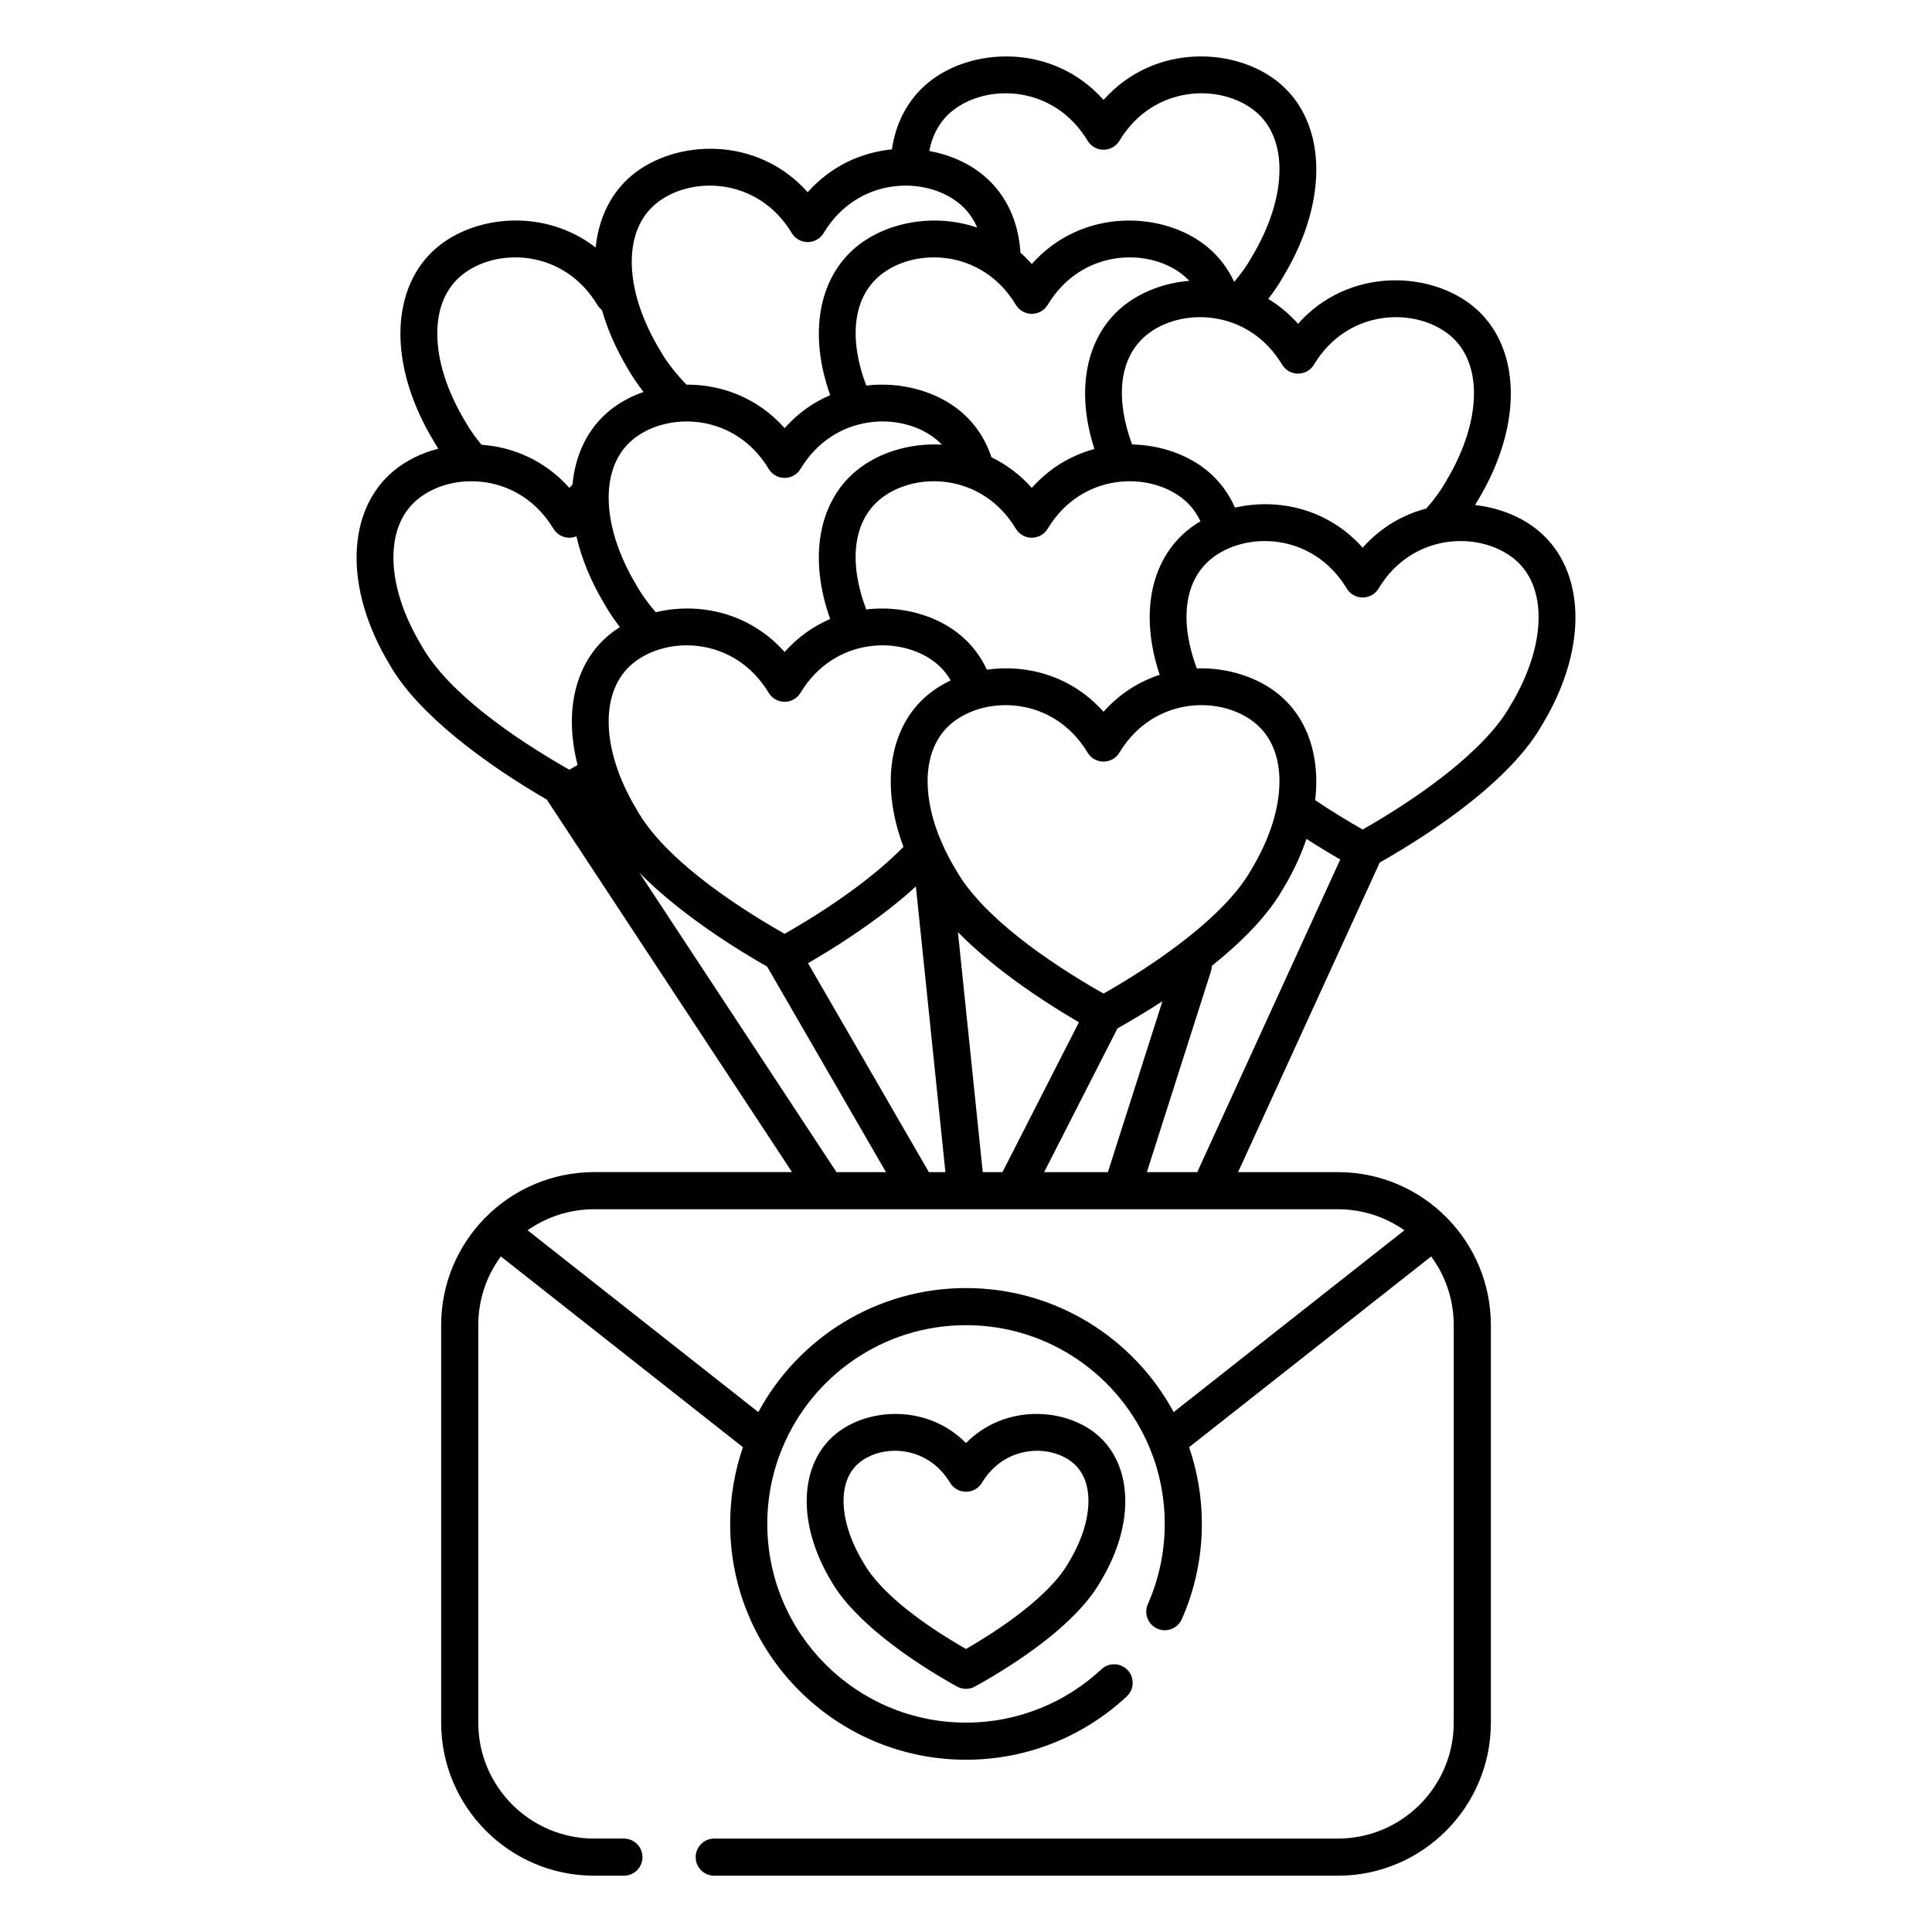
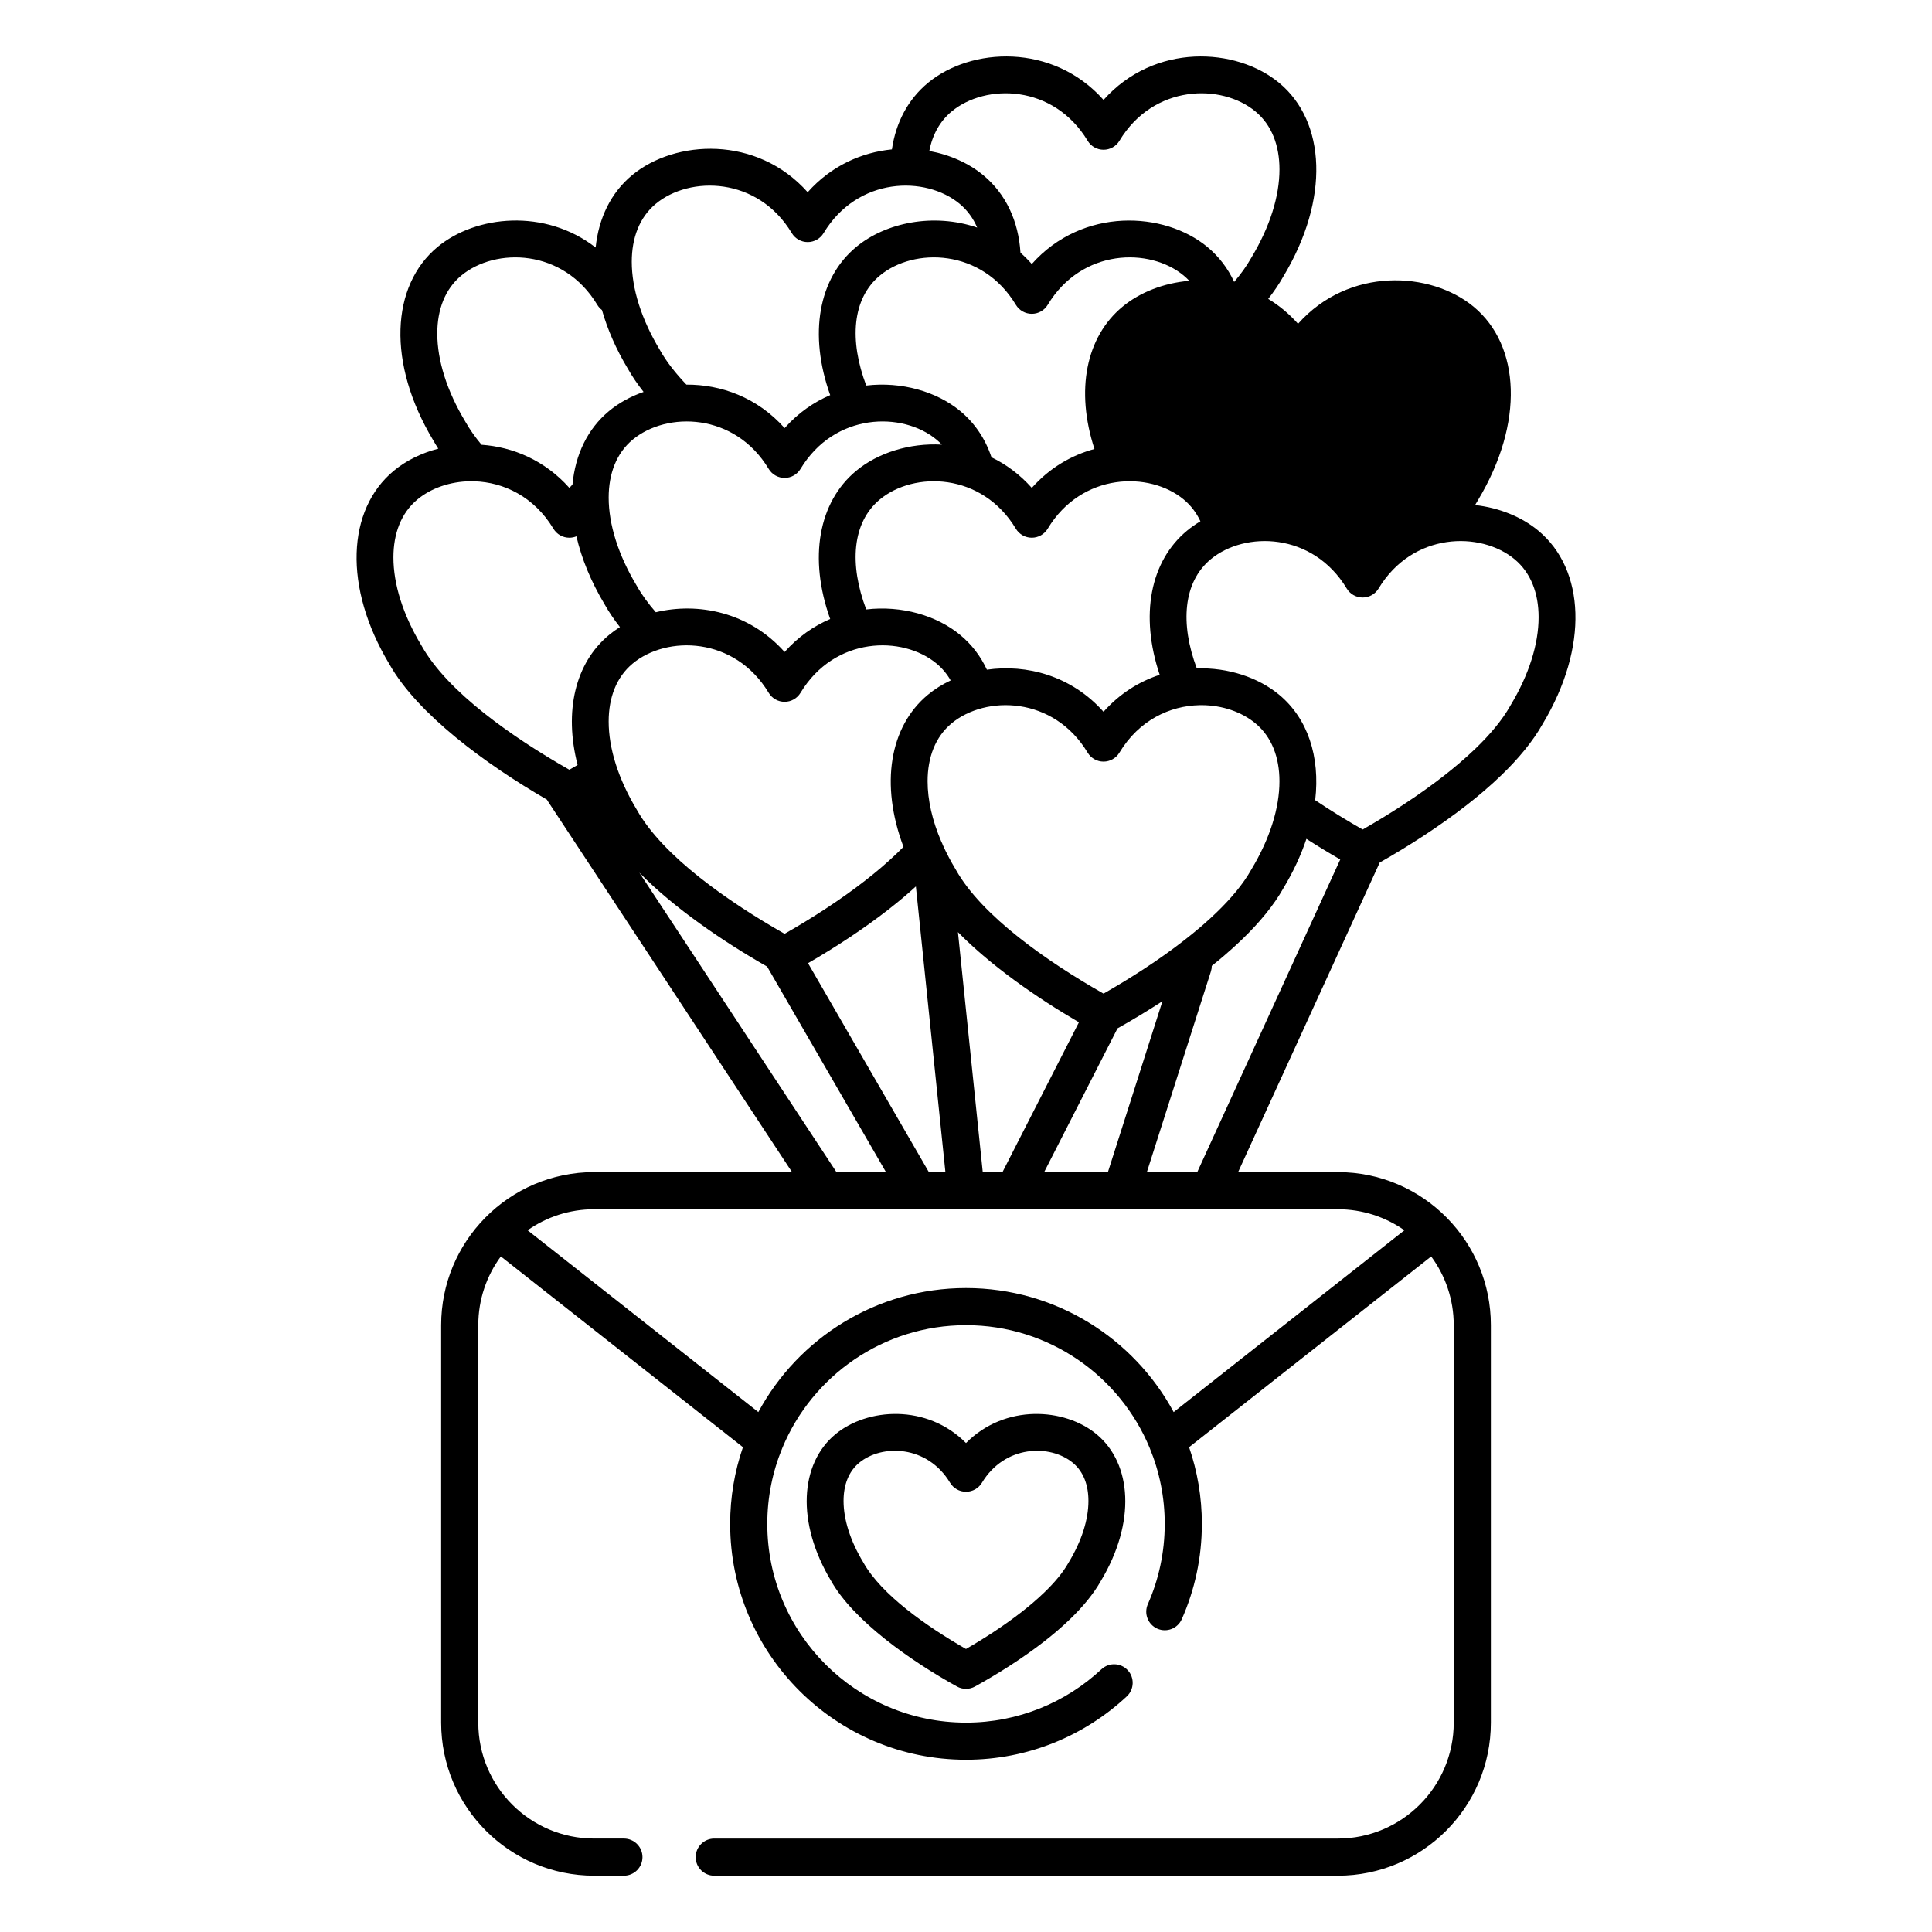
<svg xmlns="http://www.w3.org/2000/svg" fill="#000000" width="800px" height="800px" version="1.1" viewBox="144 144 512 512">
-   <path d="m380.36 183.59c-7.973 0.781-16.035 4.293-22.316 11.348-13.477-15.137-35.152-13.961-46.547-4.504-5.566 4.621-8.848 11.32-9.645 19.164-13.41-10.426-31.742-8.578-41.898-0.148-12.367 10.262-13.449 30.77-1.109 51.297 0.406 0.719 0.844 1.438 1.309 2.156-4.488 1.16-8.574 3.184-11.82 5.879-12.367 10.266-13.449 30.77-1.105 51.297 7.43 13.156 25.516 26.465 41.715 35.836l0.016 0.035c0.074 0.129 0.148 0.258 0.227 0.379l64.707 98.289h-52.43c-11.266 0-21.465 4.602-28.816 12.027-0.059 0.059-0.113 0.113-0.168 0.172-7.156 7.316-11.57 17.328-11.57 28.355v105.35c0 22.383 18.172 40.555 40.555 40.555h7.875c2.715 0 4.922-2.203 4.922-4.918s-2.207-4.922-4.922-4.922h-7.875c-16.953 0-30.715-13.762-30.715-30.715v-105.35c0-6.812 2.223-13.109 5.977-18.203l64.16 50.551c-2.195 6.375-3.387 13.215-3.387 20.328 0 34.496 28.008 62.5 62.504 62.5 16.457 0 31.438-6.371 42.602-16.785 1.988-1.852 2.098-4.969 0.246-6.953-1.852-1.984-4.969-2.094-6.953-0.242-9.41 8.77-22.031 14.141-35.895 14.141-29.066 0-52.664-23.598-52.664-52.66 0-7.102 1.406-13.875 3.961-20.059l0.012-0.031 0.008-0.016c7.906-19.105 26.734-32.559 48.684-32.559 21.945 0 40.777 13.453 48.684 32.559l0.004 0.016 0.012 0.031c2.555 6.184 3.961 12.957 3.961 20.059 0 7.566-1.598 14.762-4.477 21.27-1.098 2.484 0.023 5.391 2.508 6.492 2.481 1.098 5.391-0.027 6.488-2.512 3.422-7.723 5.32-16.266 5.32-25.25 0-7.113-1.188-13.953-3.383-20.328l64.156-50.551c3.758 5.094 5.977 11.391 5.977 18.203v105.35c0 16.953-13.762 30.715-30.715 30.715h-165.26c-2.715 0-4.918 2.207-4.918 4.922s2.203 4.918 4.918 4.918h165.26c22.383 0 40.555-18.172 40.555-40.555v-105.35c0-11.027-4.41-21.039-11.57-28.355-0.055-0.059-0.109-0.113-0.168-0.172-7.352-7.426-17.551-12.027-28.816-12.027h-26.43l37.531-82.039c7.625-4.328 15.793-9.559 23.09-15.258 1.473-1.152 2.914-2.324 4.305-3.512 1.688-1.434 3.305-2.894 4.832-4.371 4.57-4.41 8.359-8.984 10.926-13.543 12.324-20.496 11.242-41.004-1.125-51.266-4.402-3.656-10.344-6.07-16.754-6.789 0.262-0.426 0.512-0.848 0.75-1.273 12.324-20.488 11.246-41.004-1.121-51.27-11.395-9.457-33.074-10.629-46.551 4.508-2.406-2.707-5.074-4.891-7.902-6.598 1.551-1.98 2.902-3.973 4.023-5.965 12.332-20.512 11.25-41.016-1.113-51.277-11.395-9.457-33.074-10.629-46.551 4.508-13.473-15.137-35.152-13.965-46.543-4.508-5.266 4.367-8.492 10.457-9.543 17.625zm43.656 392.73c1.242-1.059 2.434-2.137 3.562-3.227 3.406-3.289 6.231-6.707 8.148-10.105 9.348-15.559 8.266-31.105-1.117-38.895-8.438-7-24.262-8.113-34.609 2.328-10.352-10.441-26.176-9.328-34.613-2.328-9.383 7.789-10.465 23.344-1.102 38.922 5.887 10.402 20.785 20.992 33.332 27.934 1.48 0.82 3.281 0.82 4.762 0 6.019-3.328 12.625-7.481 18.469-12.047 1.086-0.848 2.141-1.707 3.168-2.582zm-6.383-7.488c1.082-0.926 2.125-1.867 3.113-2.816 2.672-2.582 4.934-5.231 6.43-7.898 0.027-0.043 0.051-0.086 0.078-0.129 3.406-5.656 5.191-11.285 5.191-16.234 0-4.129-1.277-7.727-4.121-10.09-6.043-5.012-18.07-4.746-24.109 5.285-0.891 1.477-2.492 2.379-4.215 2.379-1.727 0-3.324-0.902-4.215-2.379-6.043-10.031-18.07-10.297-24.113-5.285-2.844 2.363-4.121 5.961-4.121 10.09 0 4.949 1.789 10.578 5.195 16.234 0.023 0.043 0.047 0.086 0.074 0.129 4.781 8.5 16.672 16.844 27.176 22.879 4.922-2.84 10.121-6.199 14.793-9.848 0.973-0.762 1.922-1.535 2.844-2.316zm46.844-104.37h-0.059-23.121-0.191-28.379-0.113-12.57-0.105-98.477c-6.562 0-12.648 2.062-17.645 5.574l61.148 48.18c10.566-19.562 31.258-32.867 55.035-32.867 23.773 0 44.465 13.305 55.031 32.867l61.148-48.18c-4.992-3.512-11.078-5.574-17.645-5.574zm-12.418-55.133c-4 2.602-8.031 5.019-11.91 7.199l-19.438 38.094h16.895zm-54.195-18.301 6.574 63.594h5.227l20.262-39.707c-11.242-6.555-23.316-14.969-32.062-23.887zm-84.43-15.762 52.238 79.355h13.121l-31.5-54.469c-11.723-6.676-24.629-15.496-33.859-24.887zm73.285 3.648c-0.934 0.852-1.891 1.699-2.875 2.539-1.395 1.188-2.832 2.359-4.309 3.512-6.758 5.277-14.266 10.152-21.398 14.285l32.023 55.371h4.383zm103.5-12.609c-1.434 4.293-3.457 8.688-6.102 13.078-2.566 4.559-6.356 9.133-10.926 13.543-1.527 1.477-3.144 2.938-4.828 4.375-1.051 0.895-2.125 1.777-3.227 2.656 0 0.488-0.074 0.988-0.23 1.48l-16.973 53.184h13.352l37.898-82.852c-2.949-1.699-5.965-3.531-8.965-5.465zm-96.359 1.645c0.965 2.137 2.098 4.289 3.398 6.449 0.023 0.039 0.051 0.082 0.074 0.125 6.867 12.215 24.117 24.266 39.113 32.793 7.133-4.062 14.746-8.941 21.551-14.262 1.363-1.062 2.695-2.144 3.981-3.242l1.137-0.98c1.121-0.984 2.207-1.98 3.246-2.984 3.832-3.699 7.055-7.5 9.203-11.324 0.023-0.043 0.051-0.086 0.074-0.125 4.898-8.133 7.434-16.238 7.434-23.355 0-6.297-2.023-11.754-6.359-15.352-3.668-3.043-8.812-4.805-14.238-4.824l-0.629 0.008c-7.75 0.168-15.965 3.914-21.184 12.574-0.887 1.477-2.488 2.383-4.215 2.383-1.723 0-3.324-0.906-4.211-2.383-9.027-14.984-27.023-15.25-36.051-7.758-4.336 3.598-6.359 9.055-6.359 15.352 0 4.961 1.23 10.402 3.637 16 0.168 0.289 0.301 0.594 0.398 0.906zm2.082-43.633c-0.973-1.695-2.219-3.203-3.75-4.473-9.027-7.492-27.023-7.227-36.047 7.758-0.891 1.48-2.492 2.383-4.215 2.383-1.727 0-3.324-0.902-4.215-2.383-9.027-14.984-27.023-15.25-36.047-7.758-4.336 3.598-6.363 9.055-6.363 15.352 0 7.117 2.535 15.223 7.434 23.355 0.027 0.039 0.051 0.082 0.074 0.125 6.867 12.215 24.121 24.266 39.117 32.793 7.133-4.062 14.742-8.941 21.547-14.258 1.363-1.066 2.695-2.148 3.984-3.246 1.527-1.305 2.992-2.625 4.379-3.965 0.543-0.523 1.074-1.051 1.594-1.582-6.231-16.562-3.68-31.879 6.469-40.301 1.781-1.48 3.82-2.758 6.039-3.801zm134.71 22.008c1.527-1.301 2.996-2.625 4.383-3.961 3.832-3.699 7.055-7.504 9.203-11.324 0.023-0.043 0.051-0.086 0.074-0.129 4.898-8.133 7.434-16.238 7.434-23.352 0-6.297-2.027-11.754-6.359-15.355-9.027-7.488-27.023-7.223-36.051 7.762-0.891 1.477-2.488 2.379-4.215 2.379-1.723 0-3.324-0.902-4.215-2.379-9.023-14.984-27.02-15.25-36.047-7.762-7.309 6.066-8.141 17.031-3.695 28.922 8.293-0.254 16.285 2.387 21.836 6.992 7.551 6.269 10.895 16.359 9.543 27.938 4.188 2.816 8.465 5.43 12.578 7.777 7.133-4.066 14.746-8.945 21.551-14.262 1.363-1.066 2.695-2.148 3.981-3.246zm-262.01-74.789c-5.344 0.062-10.402 1.82-14.02 4.824-4.336 3.598-6.363 9.055-6.363 15.352 0 7.113 2.535 15.219 7.434 23.352 0.027 0.043 0.051 0.086 0.074 0.129 6.867 12.215 24.121 24.266 39.117 32.793 0.723-0.41 1.449-0.832 2.184-1.262-3.66-14.262-0.621-27.031 8.32-34.449 0.906-0.754 1.875-1.453 2.902-2.098-1.543-1.973-2.891-3.957-4.012-5.941-3.684-6.129-6.172-12.254-7.519-18.109-0.586 0.242-1.223 0.371-1.875 0.371-1.727 0-3.324-0.902-4.215-2.379-5.156-8.562-13.242-12.32-20.91-12.57-0.371 0.039-0.746 0.035-1.117-0.012zm193.48 10.609c-1.039-2.234-2.512-4.195-4.43-5.785-9.023-7.492-27.02-7.227-36.047 7.758-0.891 1.477-2.488 2.379-4.215 2.379-1.723 0-3.324-0.902-4.215-2.379-9.023-14.984-27.02-15.25-36.047-7.758-7.356 6.102-8.148 17.168-3.609 29.145 9.367-1.102 18.68 1.594 24.918 6.769 3.051 2.531 5.41 5.637 7.062 9.199 10.449-1.504 22.34 1.527 30.906 11.152 4.324-4.856 9.488-8.031 14.887-9.797-5.301-15.777-2.516-30.102 7.242-38.195 1.09-0.906 2.281-1.738 3.547-2.488zm-68.523-20.316c-0.438-0.461-0.906-0.902-1.406-1.316-9.027-7.492-27.023-7.227-36.047 7.758-0.891 1.477-2.492 2.379-4.215 2.379-1.727 0-3.324-0.902-4.215-2.379-9.027-14.984-27.023-15.25-36.047-7.758-4.336 3.598-6.363 9.055-6.363 15.352 0 7.113 2.535 15.223 7.434 23.352 0.027 0.043 0.051 0.086 0.074 0.129 1.301 2.312 2.996 4.617 4.981 6.898 11.156-2.684 24.668-0.098 34.137 10.535 3.566-4.004 7.707-6.871 12.078-8.738-5.781-16.195-3.094-30.977 6.875-39.254 5.746-4.769 14.113-7.434 22.715-6.957zm128.39 16.934c2.047-2.332 3.793-4.691 5.121-7.055 0.023-0.043 0.051-0.086 0.074-0.129 4.898-8.133 7.434-16.238 7.434-23.355 0-6.297-2.023-11.754-6.359-15.352-9.027-7.492-27.023-7.223-36.051 7.762-0.887 1.477-2.488 2.379-4.215 2.379-1.723 0-3.32-0.902-4.211-2.379-9.027-14.984-27.023-15.254-36.051-7.762-7.305 6.066-8.137 17.023-3.699 28.914 7.609 0.168 14.82 2.746 19.949 7 3.207 2.664 5.652 5.957 7.312 9.746 11.094-2.562 24.449 0.07 33.828 10.609 4.848-5.445 10.758-8.781 16.867-10.379zm-218.46-52.602c-0.48-0.367-0.902-0.828-1.234-1.375-9.023-14.984-27.02-15.25-36.047-7.762-4.336 3.602-6.363 9.055-6.363 15.355 0 7.113 2.535 15.219 7.434 23.352 0.027 0.043 0.051 0.086 0.074 0.129 1.133 2.008 2.562 4.016 4.223 6.004 8.285 0.586 16.746 4.094 23.277 11.434 0.273-0.301 0.547-0.598 0.824-0.891 0.738-7.973 4.035-14.785 9.676-19.469 2.594-2.152 5.723-3.879 9.164-5.074-1.602-2.035-3-4.078-4.148-6.113-3.16-5.254-5.441-10.508-6.879-15.59zm155.65-7.746c-0.461-0.488-0.953-0.953-1.48-1.391-9.023-7.488-27.02-7.223-36.047 7.762-0.891 1.477-2.488 2.379-4.215 2.379-1.723 0-3.324-0.902-4.215-2.379-9.023-14.984-27.02-15.25-36.047-7.762-7.356 6.106-8.148 17.168-3.609 29.148 9.367-1.102 18.68 1.59 24.918 6.766 3.867 3.211 6.621 7.344 8.238 12.148 0.012 0.035 0.02 0.07 0.031 0.102 3.859 1.863 7.5 4.527 10.684 8.105 4.781-5.367 10.59-8.684 16.605-10.309-5.07-15.574-2.242-29.676 7.41-37.684 4.625-3.84 10.945-6.312 17.727-6.887zm-56.215-14.113c-1.047-2.445-2.59-4.582-4.652-6.293-9.027-7.492-27.02-7.223-36.047 7.758-0.891 1.48-2.488 2.383-4.215 2.383-1.727 0-3.324-0.902-4.215-2.383-9.023-14.98-27.02-15.25-36.047-7.758-4.336 3.598-6.363 9.055-6.363 15.352 0 7.117 2.535 15.223 7.434 23.355 0.027 0.043 0.051 0.082 0.074 0.129 1.719 3.055 4.125 6.094 6.977 9.086 9.133-0.059 18.77 3.363 26.027 11.516 3.566-4.008 7.707-6.871 12.078-8.738-5.781-16.195-3.094-30.977 6.875-39.254 7.832-6.5 20.527-9.086 32.074-5.152zm68.109 14.406c1.777-2.098 3.305-4.211 4.496-6.336 0.023-0.039 0.051-0.082 0.074-0.125 4.898-8.133 7.434-16.238 7.434-23.355 0-6.297-2.023-11.754-6.359-15.352-9.027-7.492-27.023-7.223-36.051 7.762-0.887 1.477-2.488 2.379-4.215 2.379-1.723 0-3.324-0.902-4.211-2.379-9.027-14.984-27.023-15.254-36.051-7.762-3.164 2.629-5.102 6.25-5.914 10.465 5.469 1 10.48 3.246 14.32 6.434 5.961 4.945 9.312 12.102 9.844 20.531 1.035 0.914 2.035 1.91 2.996 2.992 13.477-15.137 35.152-13.965 46.547-4.508 3.066 2.547 5.434 5.672 7.09 9.254z" fill-rule="evenodd" />
+   <path d="m380.36 183.59c-7.973 0.781-16.035 4.293-22.316 11.348-13.477-15.137-35.152-13.961-46.547-4.504-5.566 4.621-8.848 11.32-9.645 19.164-13.41-10.426-31.742-8.578-41.898-0.148-12.367 10.262-13.449 30.77-1.109 51.297 0.406 0.719 0.844 1.438 1.309 2.156-4.488 1.16-8.574 3.184-11.82 5.879-12.367 10.266-13.449 30.77-1.105 51.297 7.43 13.156 25.516 26.465 41.715 35.836l0.016 0.035c0.074 0.129 0.148 0.258 0.227 0.379l64.707 98.289h-52.43c-11.266 0-21.465 4.602-28.816 12.027-0.059 0.059-0.113 0.113-0.168 0.172-7.156 7.316-11.57 17.328-11.57 28.355v105.35c0 22.383 18.172 40.555 40.555 40.555h7.875c2.715 0 4.922-2.203 4.922-4.918s-2.207-4.922-4.922-4.922h-7.875c-16.953 0-30.715-13.762-30.715-30.715v-105.35c0-6.812 2.223-13.109 5.977-18.203l64.16 50.551c-2.195 6.375-3.387 13.215-3.387 20.328 0 34.496 28.008 62.5 62.504 62.5 16.457 0 31.438-6.371 42.602-16.785 1.988-1.852 2.098-4.969 0.246-6.953-1.852-1.984-4.969-2.094-6.953-0.242-9.41 8.77-22.031 14.141-35.895 14.141-29.066 0-52.664-23.598-52.664-52.66 0-7.102 1.406-13.875 3.961-20.059l0.012-0.031 0.008-0.016c7.906-19.105 26.734-32.559 48.684-32.559 21.945 0 40.777 13.453 48.684 32.559l0.004 0.016 0.012 0.031c2.555 6.184 3.961 12.957 3.961 20.059 0 7.566-1.598 14.762-4.477 21.27-1.098 2.484 0.023 5.391 2.508 6.492 2.481 1.098 5.391-0.027 6.488-2.512 3.422-7.723 5.32-16.266 5.32-25.25 0-7.113-1.188-13.953-3.383-20.328l64.156-50.551c3.758 5.094 5.977 11.391 5.977 18.203v105.35c0 16.953-13.762 30.715-30.715 30.715h-165.26c-2.715 0-4.918 2.207-4.918 4.922s2.203 4.918 4.918 4.918h165.26c22.383 0 40.555-18.172 40.555-40.555v-105.35c0-11.027-4.41-21.039-11.57-28.355-0.055-0.059-0.109-0.113-0.168-0.172-7.352-7.426-17.551-12.027-28.816-12.027h-26.43l37.531-82.039c7.625-4.328 15.793-9.559 23.09-15.258 1.473-1.152 2.914-2.324 4.305-3.512 1.688-1.434 3.305-2.894 4.832-4.371 4.57-4.41 8.359-8.984 10.926-13.543 12.324-20.496 11.242-41.004-1.125-51.266-4.402-3.656-10.344-6.07-16.754-6.789 0.262-0.426 0.512-0.848 0.75-1.273 12.324-20.488 11.246-41.004-1.121-51.27-11.395-9.457-33.074-10.629-46.551 4.508-2.406-2.707-5.074-4.891-7.902-6.598 1.551-1.98 2.902-3.973 4.023-5.965 12.332-20.512 11.25-41.016-1.113-51.277-11.395-9.457-33.074-10.629-46.551 4.508-13.473-15.137-35.152-13.965-46.543-4.508-5.266 4.367-8.492 10.457-9.543 17.625zm43.656 392.73c1.242-1.059 2.434-2.137 3.562-3.227 3.406-3.289 6.231-6.707 8.148-10.105 9.348-15.559 8.266-31.105-1.117-38.895-8.438-7-24.262-8.113-34.609 2.328-10.352-10.441-26.176-9.328-34.613-2.328-9.383 7.789-10.465 23.344-1.102 38.922 5.887 10.402 20.785 20.992 33.332 27.934 1.48 0.82 3.281 0.82 4.762 0 6.019-3.328 12.625-7.481 18.469-12.047 1.086-0.848 2.141-1.707 3.168-2.582zm-6.383-7.488c1.082-0.926 2.125-1.867 3.113-2.816 2.672-2.582 4.934-5.231 6.43-7.898 0.027-0.043 0.051-0.086 0.078-0.129 3.406-5.656 5.191-11.285 5.191-16.234 0-4.129-1.277-7.727-4.121-10.09-6.043-5.012-18.07-4.746-24.109 5.285-0.891 1.477-2.492 2.379-4.215 2.379-1.727 0-3.324-0.902-4.215-2.379-6.043-10.031-18.07-10.297-24.113-5.285-2.844 2.363-4.121 5.961-4.121 10.09 0 4.949 1.789 10.578 5.195 16.234 0.023 0.043 0.047 0.086 0.074 0.129 4.781 8.5 16.672 16.844 27.176 22.879 4.922-2.84 10.121-6.199 14.793-9.848 0.973-0.762 1.922-1.535 2.844-2.316zm46.844-104.37h-0.059-23.121-0.191-28.379-0.113-12.57-0.105-98.477c-6.562 0-12.648 2.062-17.645 5.574l61.148 48.18c10.566-19.562 31.258-32.867 55.035-32.867 23.773 0 44.465 13.305 55.031 32.867l61.148-48.18c-4.992-3.512-11.078-5.574-17.645-5.574zm-12.418-55.133c-4 2.602-8.031 5.019-11.91 7.199l-19.438 38.094h16.895zm-54.195-18.301 6.574 63.594h5.227l20.262-39.707c-11.242-6.555-23.316-14.969-32.062-23.887zm-84.43-15.762 52.238 79.355h13.121l-31.5-54.469c-11.723-6.676-24.629-15.496-33.859-24.887zm73.285 3.648c-0.934 0.852-1.891 1.699-2.875 2.539-1.395 1.188-2.832 2.359-4.309 3.512-6.758 5.277-14.266 10.152-21.398 14.285l32.023 55.371h4.383zm103.5-12.609c-1.434 4.293-3.457 8.688-6.102 13.078-2.566 4.559-6.356 9.133-10.926 13.543-1.527 1.477-3.144 2.938-4.828 4.375-1.051 0.895-2.125 1.777-3.227 2.656 0 0.488-0.074 0.988-0.23 1.48l-16.973 53.184h13.352l37.898-82.852c-2.949-1.699-5.965-3.531-8.965-5.465zm-96.359 1.645c0.965 2.137 2.098 4.289 3.398 6.449 0.023 0.039 0.051 0.082 0.074 0.125 6.867 12.215 24.117 24.266 39.113 32.793 7.133-4.062 14.746-8.941 21.551-14.262 1.363-1.062 2.695-2.144 3.981-3.242l1.137-0.98c1.121-0.984 2.207-1.98 3.246-2.984 3.832-3.699 7.055-7.5 9.203-11.324 0.023-0.043 0.051-0.086 0.074-0.125 4.898-8.133 7.434-16.238 7.434-23.355 0-6.297-2.023-11.754-6.359-15.352-3.668-3.043-8.812-4.805-14.238-4.824l-0.629 0.008c-7.75 0.168-15.965 3.914-21.184 12.574-0.887 1.477-2.488 2.383-4.215 2.383-1.723 0-3.324-0.906-4.211-2.383-9.027-14.984-27.023-15.25-36.051-7.758-4.336 3.598-6.359 9.055-6.359 15.352 0 4.961 1.23 10.402 3.637 16 0.168 0.289 0.301 0.594 0.398 0.906zm2.082-43.633c-0.973-1.695-2.219-3.203-3.75-4.473-9.027-7.492-27.023-7.227-36.047 7.758-0.891 1.48-2.492 2.383-4.215 2.383-1.727 0-3.324-0.902-4.215-2.383-9.027-14.984-27.023-15.25-36.047-7.758-4.336 3.598-6.363 9.055-6.363 15.352 0 7.117 2.535 15.223 7.434 23.355 0.027 0.039 0.051 0.082 0.074 0.125 6.867 12.215 24.121 24.266 39.117 32.793 7.133-4.062 14.742-8.941 21.547-14.258 1.363-1.066 2.695-2.148 3.984-3.246 1.527-1.305 2.992-2.625 4.379-3.965 0.543-0.523 1.074-1.051 1.594-1.582-6.231-16.562-3.68-31.879 6.469-40.301 1.781-1.48 3.82-2.758 6.039-3.801zm134.71 22.008c1.527-1.301 2.996-2.625 4.383-3.961 3.832-3.699 7.055-7.504 9.203-11.324 0.023-0.043 0.051-0.086 0.074-0.129 4.898-8.133 7.434-16.238 7.434-23.352 0-6.297-2.027-11.754-6.359-15.355-9.027-7.488-27.023-7.223-36.051 7.762-0.891 1.477-2.488 2.379-4.215 2.379-1.723 0-3.324-0.902-4.215-2.379-9.023-14.984-27.02-15.25-36.047-7.762-7.309 6.066-8.141 17.031-3.695 28.922 8.293-0.254 16.285 2.387 21.836 6.992 7.551 6.269 10.895 16.359 9.543 27.938 4.188 2.816 8.465 5.43 12.578 7.777 7.133-4.066 14.746-8.945 21.551-14.262 1.363-1.066 2.695-2.148 3.981-3.246zm-262.01-74.789c-5.344 0.062-10.402 1.82-14.02 4.824-4.336 3.598-6.363 9.055-6.363 15.352 0 7.113 2.535 15.219 7.434 23.352 0.027 0.043 0.051 0.086 0.074 0.129 6.867 12.215 24.121 24.266 39.117 32.793 0.723-0.41 1.449-0.832 2.184-1.262-3.66-14.262-0.621-27.031 8.32-34.449 0.906-0.754 1.875-1.453 2.902-2.098-1.543-1.973-2.891-3.957-4.012-5.941-3.684-6.129-6.172-12.254-7.519-18.109-0.586 0.242-1.223 0.371-1.875 0.371-1.727 0-3.324-0.902-4.215-2.379-5.156-8.562-13.242-12.32-20.91-12.57-0.371 0.039-0.746 0.035-1.117-0.012zm193.48 10.609c-1.039-2.234-2.512-4.195-4.43-5.785-9.023-7.492-27.02-7.227-36.047 7.758-0.891 1.477-2.488 2.379-4.215 2.379-1.723 0-3.324-0.902-4.215-2.379-9.023-14.984-27.02-15.25-36.047-7.758-7.356 6.102-8.148 17.168-3.609 29.145 9.367-1.102 18.68 1.594 24.918 6.769 3.051 2.531 5.41 5.637 7.062 9.199 10.449-1.504 22.34 1.527 30.906 11.152 4.324-4.856 9.488-8.031 14.887-9.797-5.301-15.777-2.516-30.102 7.242-38.195 1.09-0.906 2.281-1.738 3.547-2.488zm-68.523-20.316c-0.438-0.461-0.906-0.902-1.406-1.316-9.027-7.492-27.023-7.227-36.047 7.758-0.891 1.477-2.492 2.379-4.215 2.379-1.727 0-3.324-0.902-4.215-2.379-9.027-14.984-27.023-15.25-36.047-7.758-4.336 3.598-6.363 9.055-6.363 15.352 0 7.113 2.535 15.223 7.434 23.352 0.027 0.043 0.051 0.086 0.074 0.129 1.301 2.312 2.996 4.617 4.981 6.898 11.156-2.684 24.668-0.098 34.137 10.535 3.566-4.004 7.707-6.871 12.078-8.738-5.781-16.195-3.094-30.977 6.875-39.254 5.746-4.769 14.113-7.434 22.715-6.957zm128.39 16.934zm-218.46-52.602c-0.48-0.367-0.902-0.828-1.234-1.375-9.023-14.984-27.02-15.25-36.047-7.762-4.336 3.602-6.363 9.055-6.363 15.355 0 7.113 2.535 15.219 7.434 23.352 0.027 0.043 0.051 0.086 0.074 0.129 1.133 2.008 2.562 4.016 4.223 6.004 8.285 0.586 16.746 4.094 23.277 11.434 0.273-0.301 0.547-0.598 0.824-0.891 0.738-7.973 4.035-14.785 9.676-19.469 2.594-2.152 5.723-3.879 9.164-5.074-1.602-2.035-3-4.078-4.148-6.113-3.16-5.254-5.441-10.508-6.879-15.59zm155.65-7.746c-0.461-0.488-0.953-0.953-1.48-1.391-9.023-7.488-27.02-7.223-36.047 7.762-0.891 1.477-2.488 2.379-4.215 2.379-1.723 0-3.324-0.902-4.215-2.379-9.023-14.984-27.02-15.25-36.047-7.762-7.356 6.106-8.148 17.168-3.609 29.148 9.367-1.102 18.68 1.59 24.918 6.766 3.867 3.211 6.621 7.344 8.238 12.148 0.012 0.035 0.02 0.07 0.031 0.102 3.859 1.863 7.5 4.527 10.684 8.105 4.781-5.367 10.59-8.684 16.605-10.309-5.07-15.574-2.242-29.676 7.41-37.684 4.625-3.84 10.945-6.312 17.727-6.887zm-56.215-14.113c-1.047-2.445-2.59-4.582-4.652-6.293-9.027-7.492-27.02-7.223-36.047 7.758-0.891 1.48-2.488 2.383-4.215 2.383-1.727 0-3.324-0.902-4.215-2.383-9.023-14.98-27.02-15.25-36.047-7.758-4.336 3.598-6.363 9.055-6.363 15.352 0 7.117 2.535 15.223 7.434 23.355 0.027 0.043 0.051 0.082 0.074 0.129 1.719 3.055 4.125 6.094 6.977 9.086 9.133-0.059 18.77 3.363 26.027 11.516 3.566-4.008 7.707-6.871 12.078-8.738-5.781-16.195-3.094-30.977 6.875-39.254 7.832-6.5 20.527-9.086 32.074-5.152zm68.109 14.406c1.777-2.098 3.305-4.211 4.496-6.336 0.023-0.039 0.051-0.082 0.074-0.125 4.898-8.133 7.434-16.238 7.434-23.355 0-6.297-2.023-11.754-6.359-15.352-9.027-7.492-27.023-7.223-36.051 7.762-0.887 1.477-2.488 2.379-4.215 2.379-1.723 0-3.324-0.902-4.211-2.379-9.027-14.984-27.023-15.254-36.051-7.762-3.164 2.629-5.102 6.25-5.914 10.465 5.469 1 10.48 3.246 14.32 6.434 5.961 4.945 9.312 12.102 9.844 20.531 1.035 0.914 2.035 1.91 2.996 2.992 13.477-15.137 35.152-13.965 46.547-4.508 3.066 2.547 5.434 5.672 7.09 9.254z" fill-rule="evenodd" />
</svg>